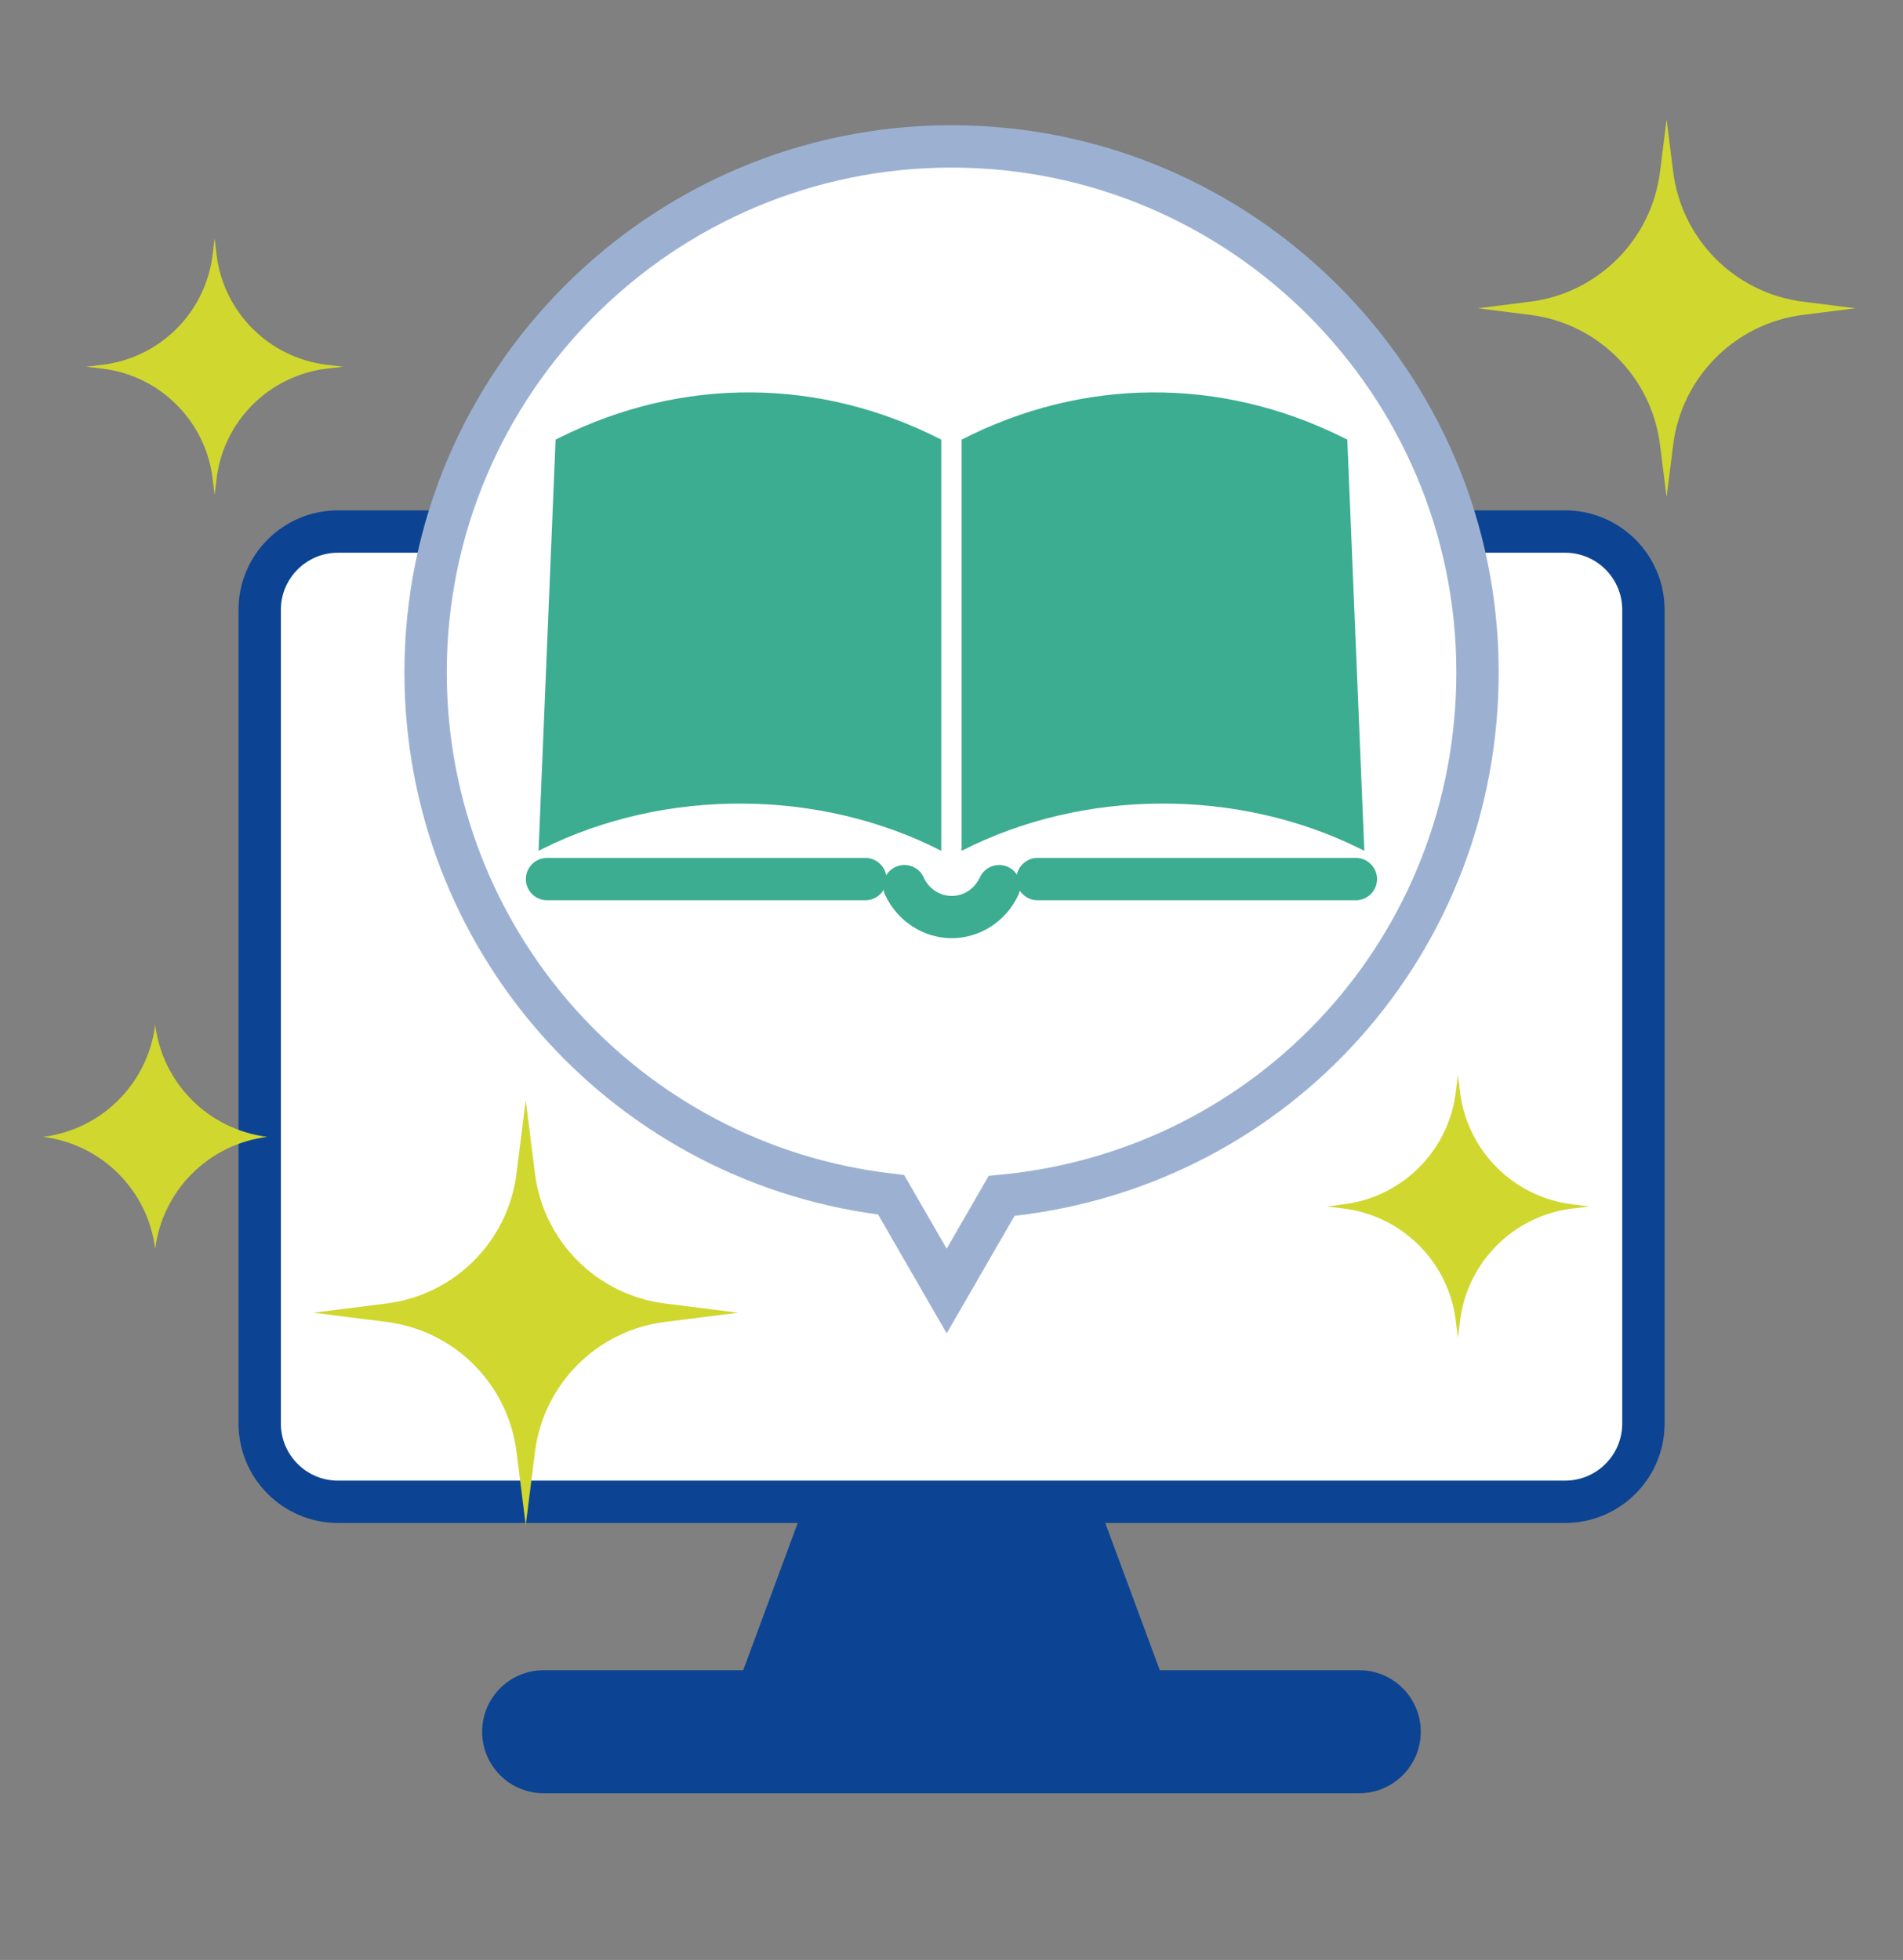
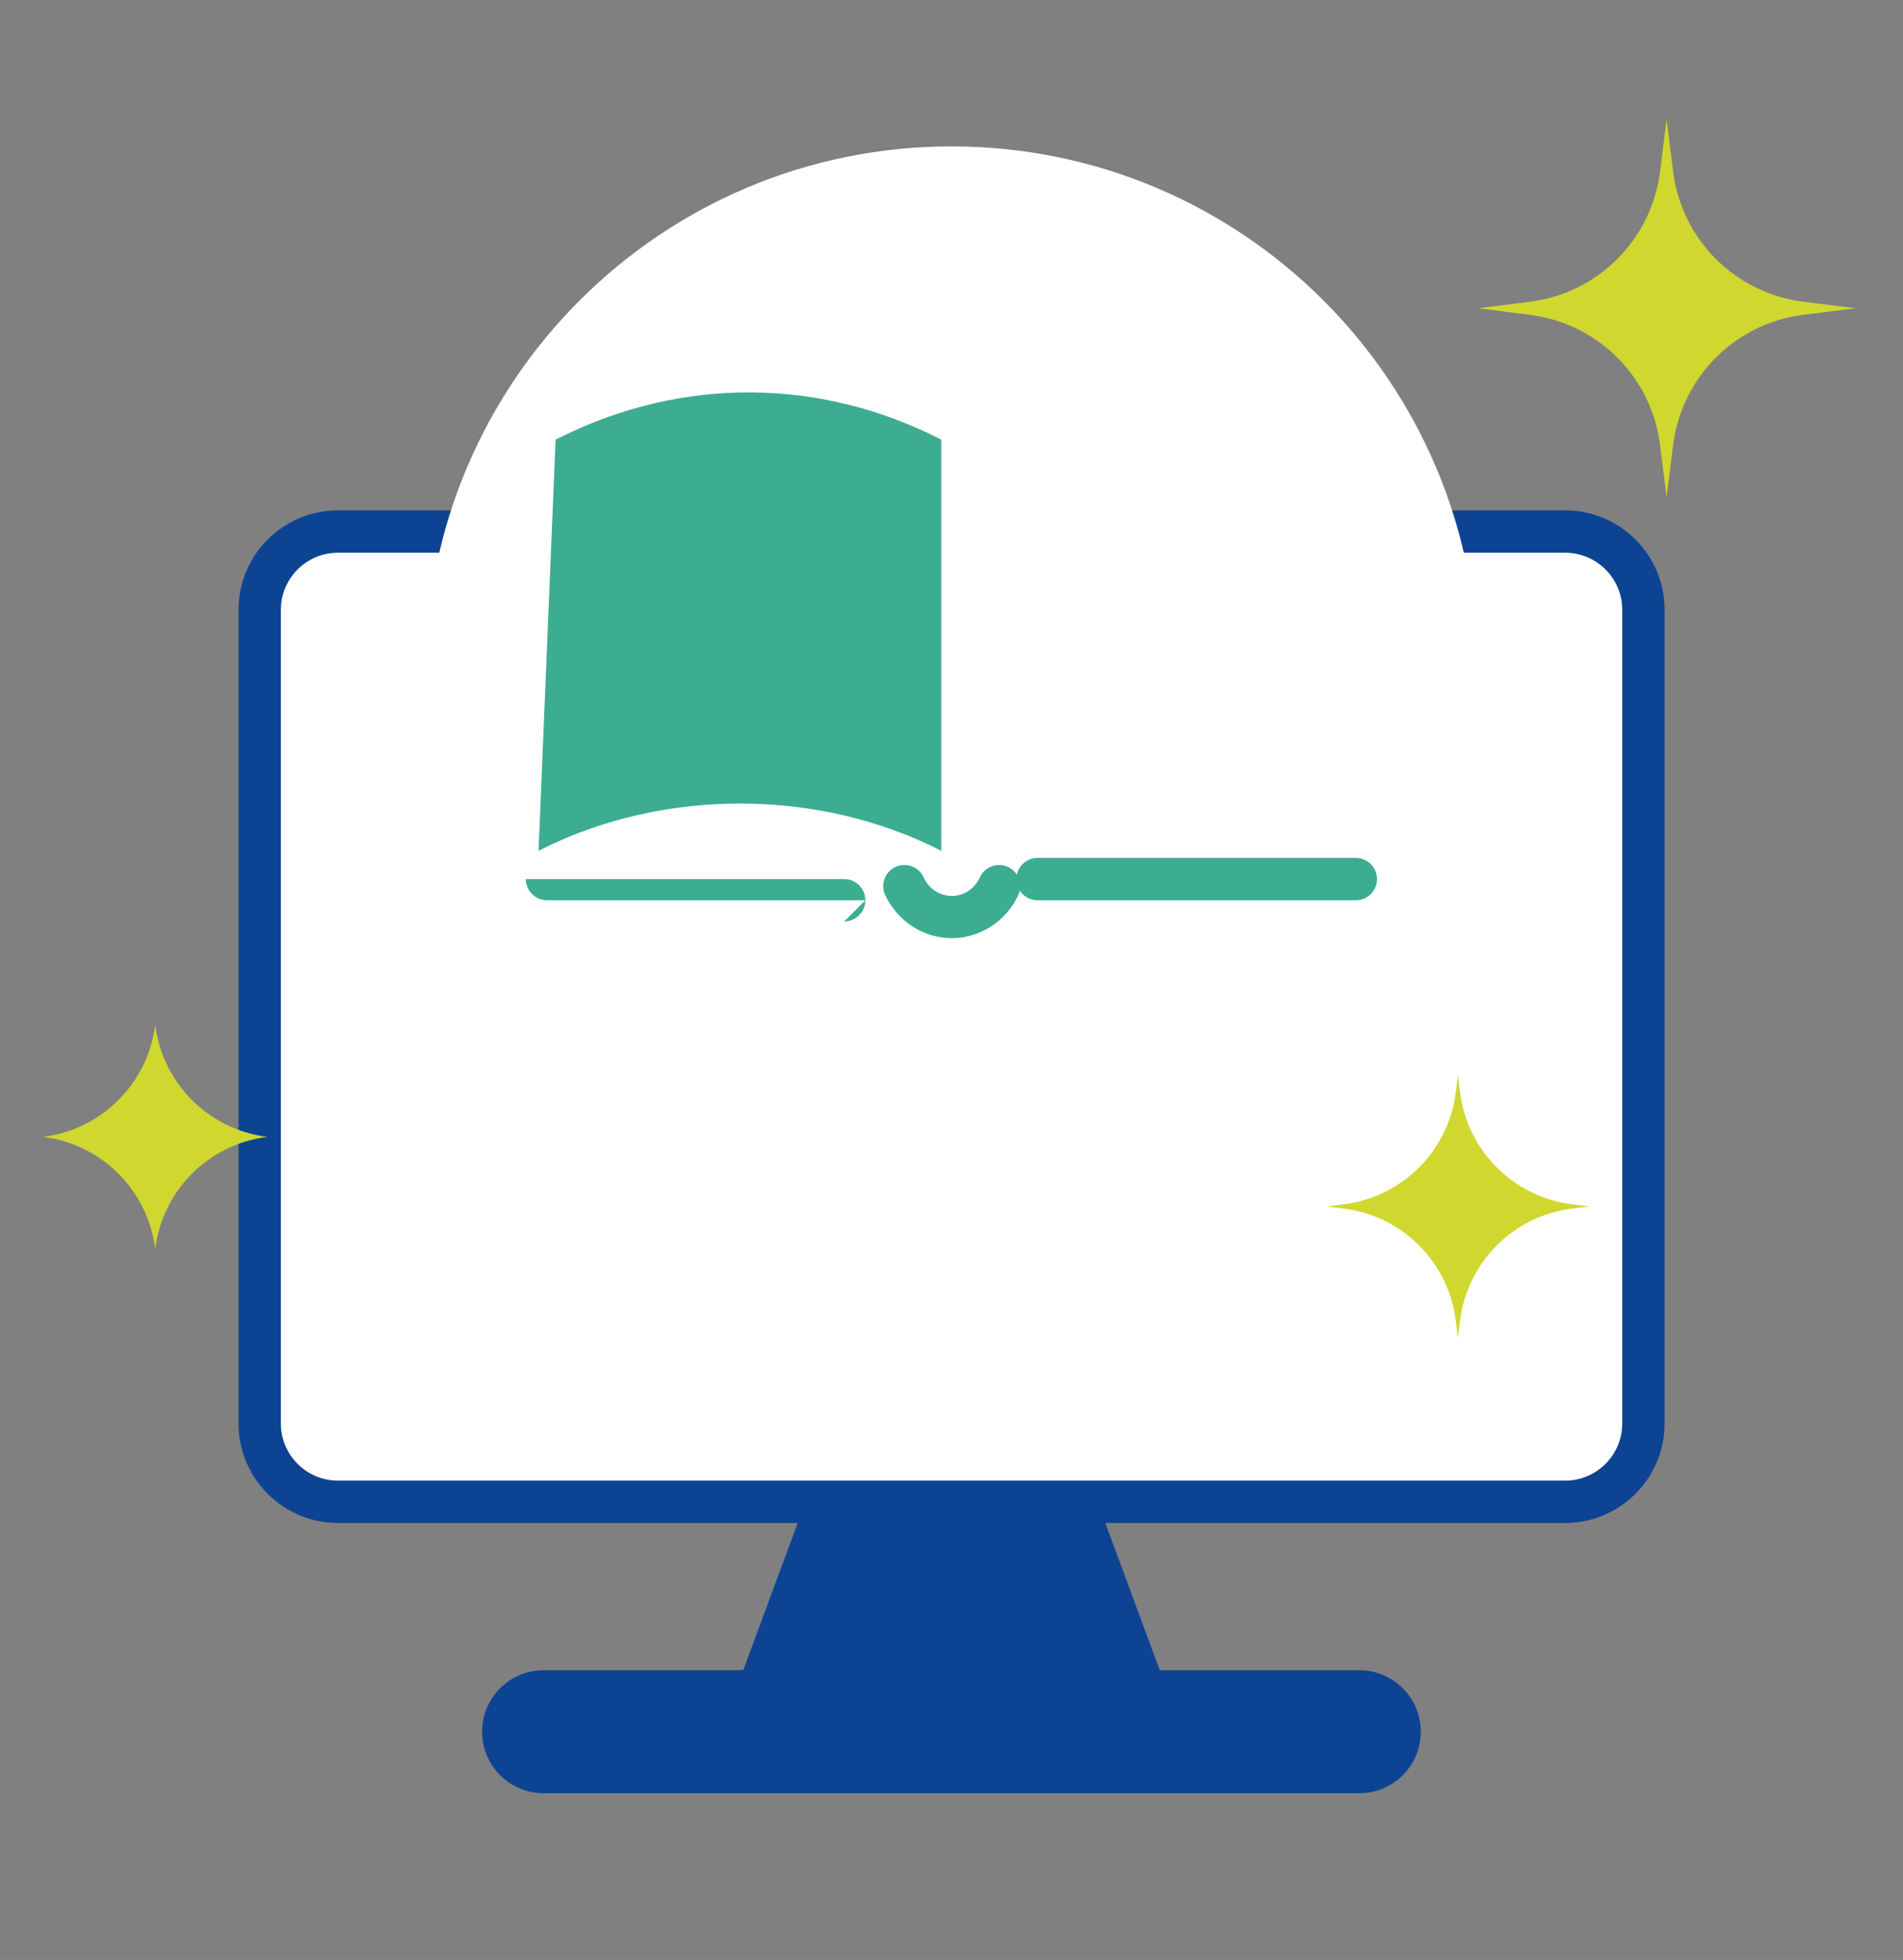
<svg xmlns="http://www.w3.org/2000/svg" id="_レイヤー_2" version="1.1" viewBox="0 0 179.75 185.14">
  <rect x="0" y="0" width="179.75" height="185.14" fill="#808080" stroke="none" />
  <defs>
    <style>
      .st0 {
        fill: #9cb1d2;
      }

      .st1 {
        fill: #fff;
      }

      .st2 {
        fill: #3cad91;
      }

      .st3 {
        fill: #0c4493;
      }

      .st4 {
        fill: #d0d72f;
      }
    </style>
  </defs>
  <path class="st3" d="M128.4,157.77h-18.85l-6.68-18.04h-25.99l-6.68,18.04h-18.85c-3.21,0-5.81,2.6-5.81,5.81h0c0,3.21,2.6,5.81,5.81,5.81h77.04c3.21,0,5.81-2.6,5.81-5.81h0c0-3.21-2.6-5.81-5.81-5.81h0Z" />
  <g>
    <rect class="st1" x="24.54" y="50.21" width="130.7" height="91.64" rx="7.39" ry="7.39" />
    <path class="st3" d="M147.84,143.86H31.92c-5.18,0-9.39-4.21-9.39-9.39V57.6c0-5.18,4.21-9.39,9.39-9.39h115.92c5.18,0,9.39,4.21,9.39,9.39v76.87c0,5.18-4.21,9.39-9.39,9.39h0ZM31.92,52.21c-2.97,0-5.39,2.42-5.39,5.39v76.87c0,2.97,2.42,5.39,5.39,5.39h115.92c2.97,0,5.39-2.42,5.39-5.39V57.6c0-2.97-2.42-5.39-5.39-5.39H31.92Z" />
  </g>
  <g>
    <path class="st1" d="M139.56,63.51c0-27.44-22.24-49.68-49.68-49.68s-49.68,22.24-49.68,49.68c0,25.51,19.23,46.51,43.98,49.35l5.25,9.09,5.18-8.98c25.22-2.38,44.96-23.61,44.96-49.45h0Z" />
-     <path class="st0" d="M89.42,125.95l-6.48-11.23c-25.58-3.43-44.74-25.27-44.74-51.21,0-28.5,23.18-51.68,51.68-51.68s51.68,23.18,51.68,51.68c0,26.46-19.59,48.35-45.73,51.34,0,0-6.41,11.1-6.41,11.1ZM89.88,15.83c-26.29,0-47.68,21.39-47.68,47.68,0,24.25,18.14,44.61,42.2,47.36l1,.12,4.02,6.96,3.97-6.88,1.03-.1c24.59-2.32,43.14-22.73,43.14-47.46,0-26.29-21.39-47.68-47.68-47.68Z" />
  </g>
  <g>
    <g>
      <path class="st2" d="M50.87,80.37l.4-.2c11.57-5.76,26.17-5.68,37.64.2h0v-38.84h0c-11.47-5.88-24.47-5.96-36.03-.2l-.4.2s-1.61,38.84-1.61,38.84Z" />
-       <path class="st2" d="M128.87,80.37l-.4-.2c-11.57-5.76-26.17-5.68-37.64.2h0v-38.84h0c11.47-5.88,24.47-5.96,36.03-.2l.4.2,1.61,38.84Z" />
    </g>
    <g>
-       <path class="st2" d="M81.74,85.04h-30.07c-1.1,0-2-.9-2-2s.9-2,2-2h30.07c1.1,0,2,.9,2,2s-.9,2-2,2Z" />
+       <path class="st2" d="M81.74,85.04h-30.07c-1.1,0-2-.9-2-2h30.07c1.1,0,2,.9,2,2s-.9,2-2,2Z" />
      <path class="st2" d="M128.07,85.04h-30.07c-1.1,0-2-.9-2-2s.9-2,2-2h30.07c1.1,0,2,.9,2,2s-.9,2-2,2Z" />
      <path class="st2" d="M89.9,88.62c-2.67,0-5.14-1.6-6.29-4.08-.46-1-.03-2.19.98-2.65,1-.46,2.19-.03,2.65.98.5,1.09,1.52,1.76,2.66,1.76s2.15-.67,2.66-1.76c.46-1,1.66-1.44,2.65-.98,1,.46,1.44,1.65.98,2.65-1.15,2.48-3.61,4.08-6.29,4.08h0Z" />
    </g>
  </g>
  <path class="st4" d="M170.33,28.5l4.92.62-4.92.62c-6.43.8-11.49,5.87-12.29,12.29l-.62,4.92-.62-4.92c-.8-6.43-5.87-11.49-12.29-12.29l-4.92-.62,4.92-.62c6.43-.8,11.49-5.87,12.29-12.29l.62-4.92.62,4.92c.8,6.43,5.87,11.49,12.29,12.29Z" />
  <path class="st4" d="M25.25,107.39h0c-5.54.69-9.9,5.05-10.59,10.59h0c-.69-5.54-5.05-9.9-10.59-10.59h0c5.54-.69,9.9-5.05,10.59-10.59h0c.69,5.54,5.05,9.9,10.59,10.59Z" />
-   <path class="st4" d="M62.82,123.13l6.91.87-6.91.87c-6.43.8-11.49,5.87-12.29,12.29l-.87,6.91-.87-6.91c-.8-6.43-5.87-11.49-12.29-12.29l-6.91-.87,6.91-.87c6.43-.8,11.49-5.87,12.29-12.29l.87-6.91.87,6.91c.8,6.43,5.87,11.49,12.29,12.29Z" />
-   <path class="st4" d="M30.82,34.45l1.58.19-1.58.19c-5.42.67-9.69,4.95-10.36,10.36l-.19,1.58-.19-1.58c-.67-5.42-4.95-9.69-10.36-10.36l-1.58-.19,1.58-.19c5.42-.67,9.69-4.95,10.36-10.36l.19-1.58.19,1.58c.67,5.42,4.95,9.69,10.36,10.36Z" />
  <path class="st4" d="M148.5,113.76l1.61.2-1.61.2c-5.54.69-9.9,5.05-10.59,10.59l-.2,1.61-.2-1.61c-.69-5.54-5.05-9.9-10.59-10.59l-1.61-.2,1.61-.2c5.54-.69,9.9-5.05,10.59-10.59l.2-1.61.2,1.61c.69,5.54,5.05,9.9,10.59,10.59Z" />
</svg>